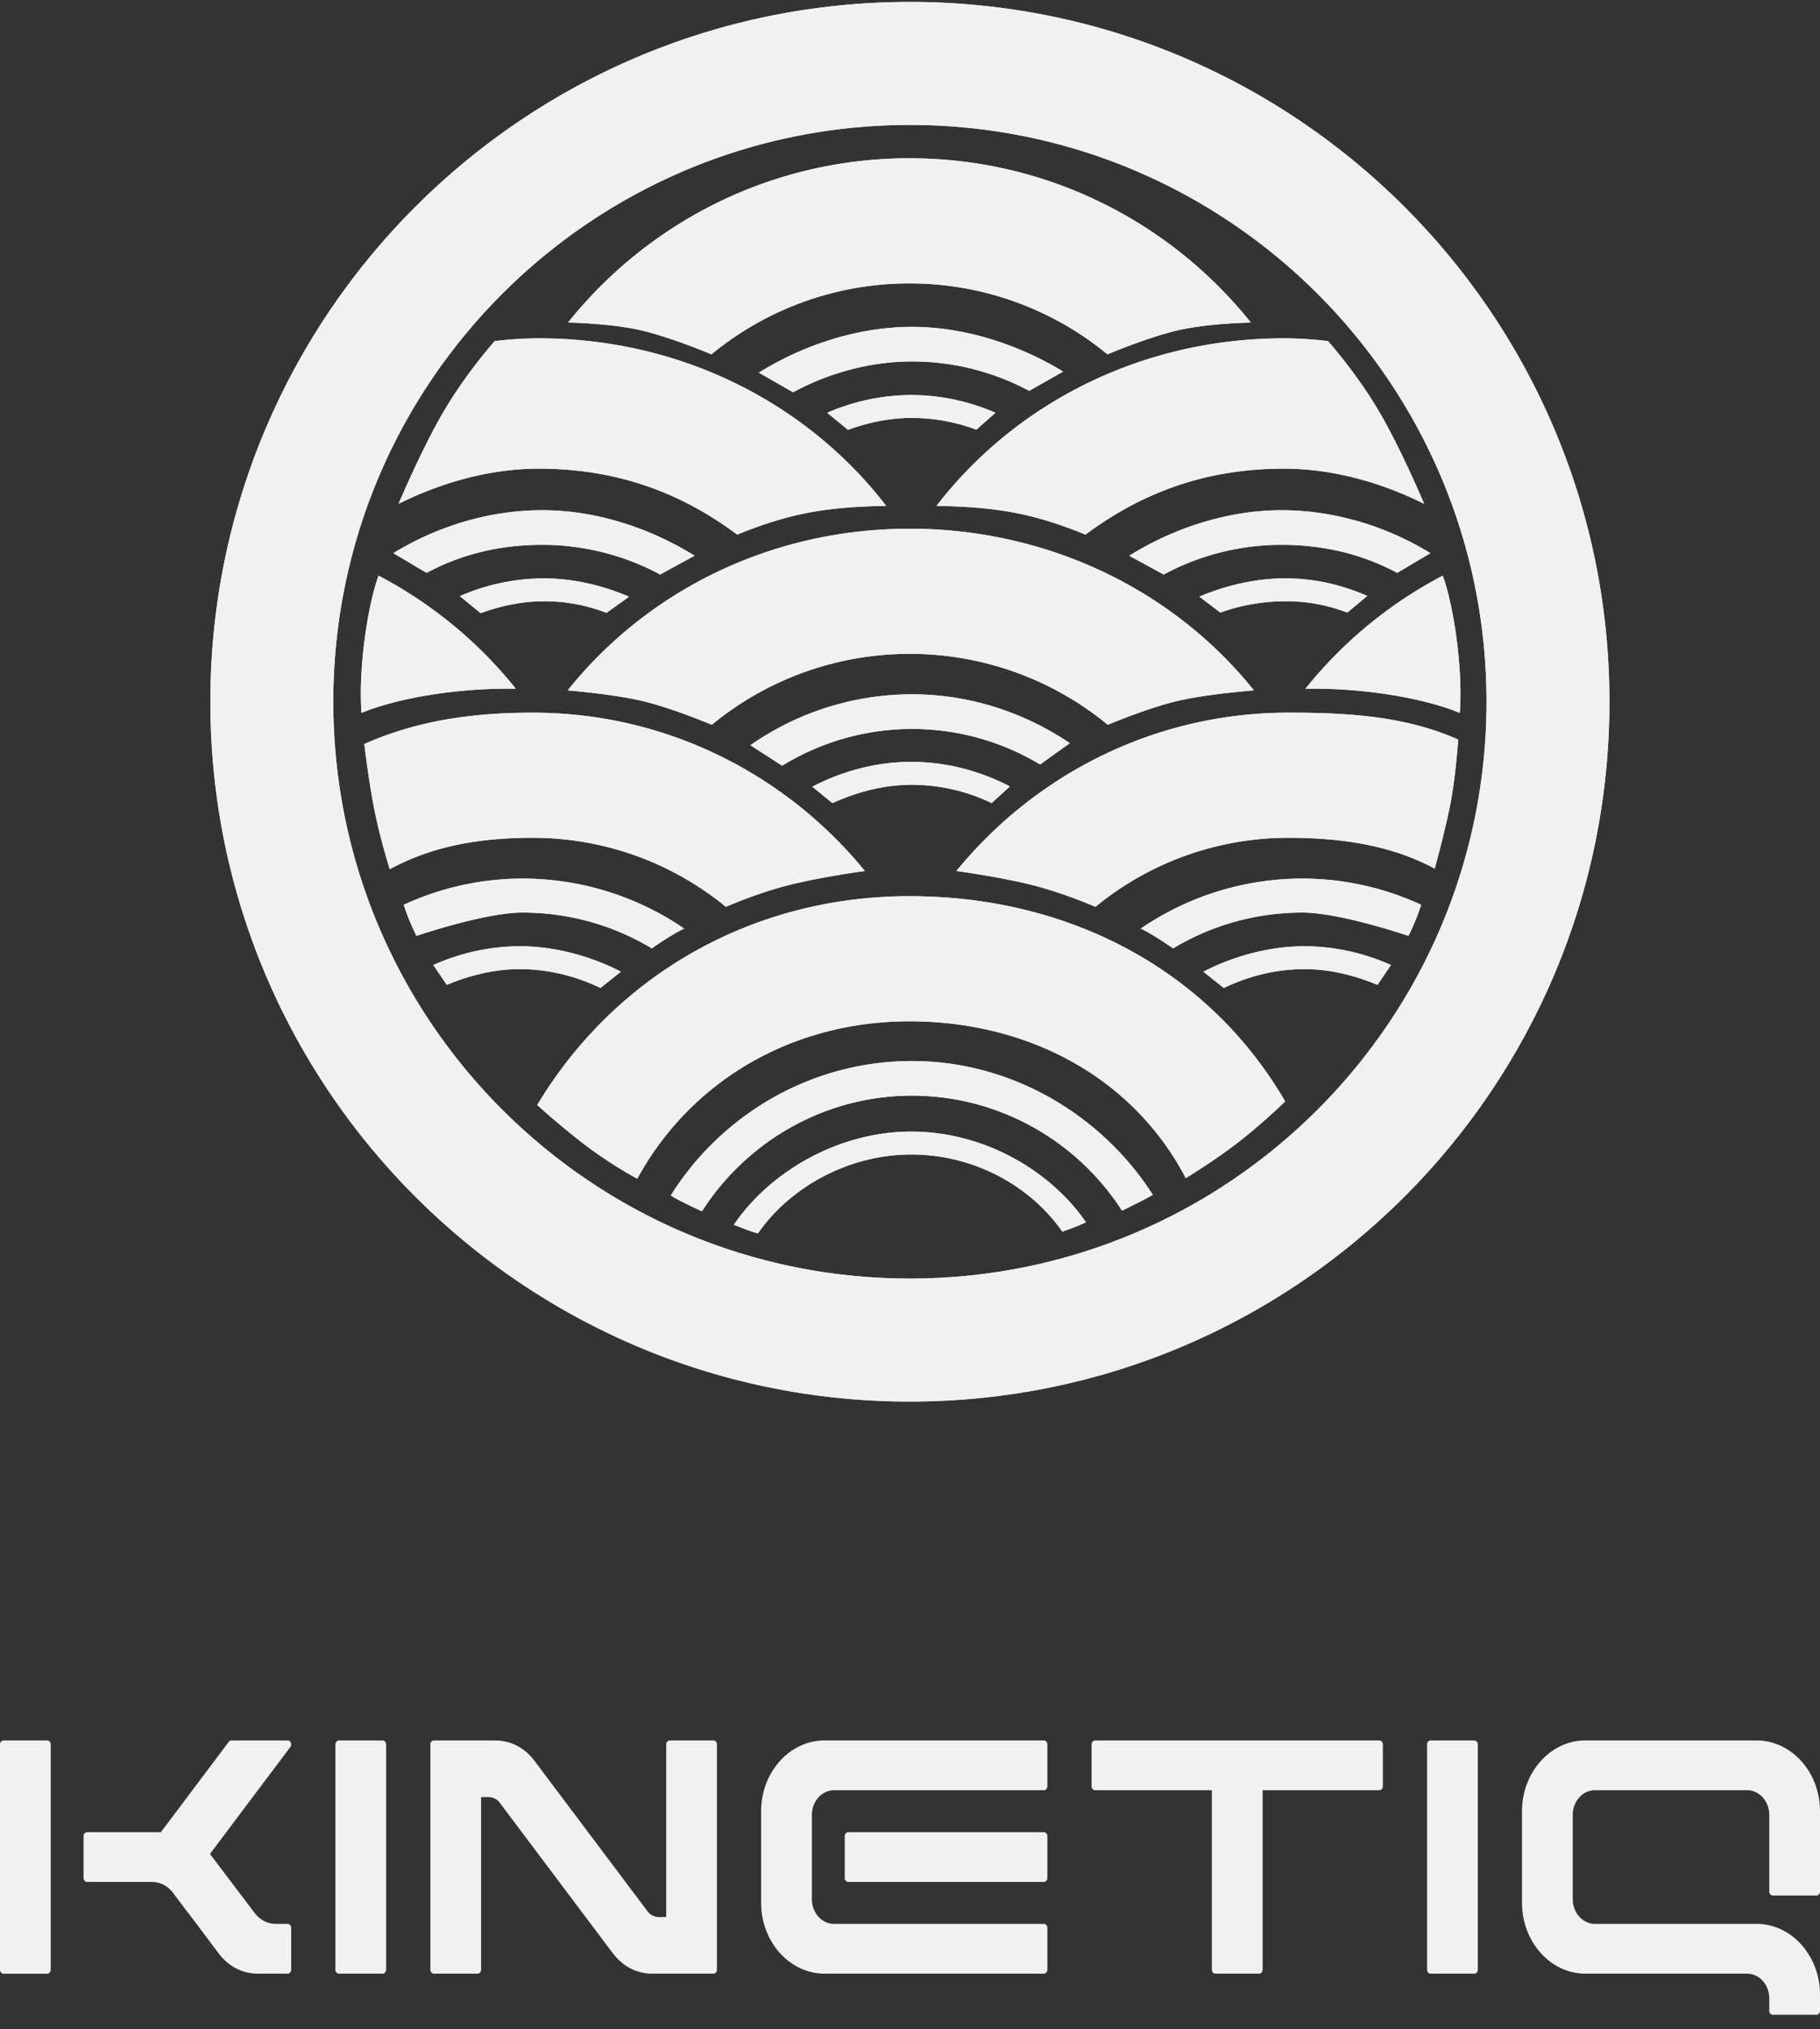
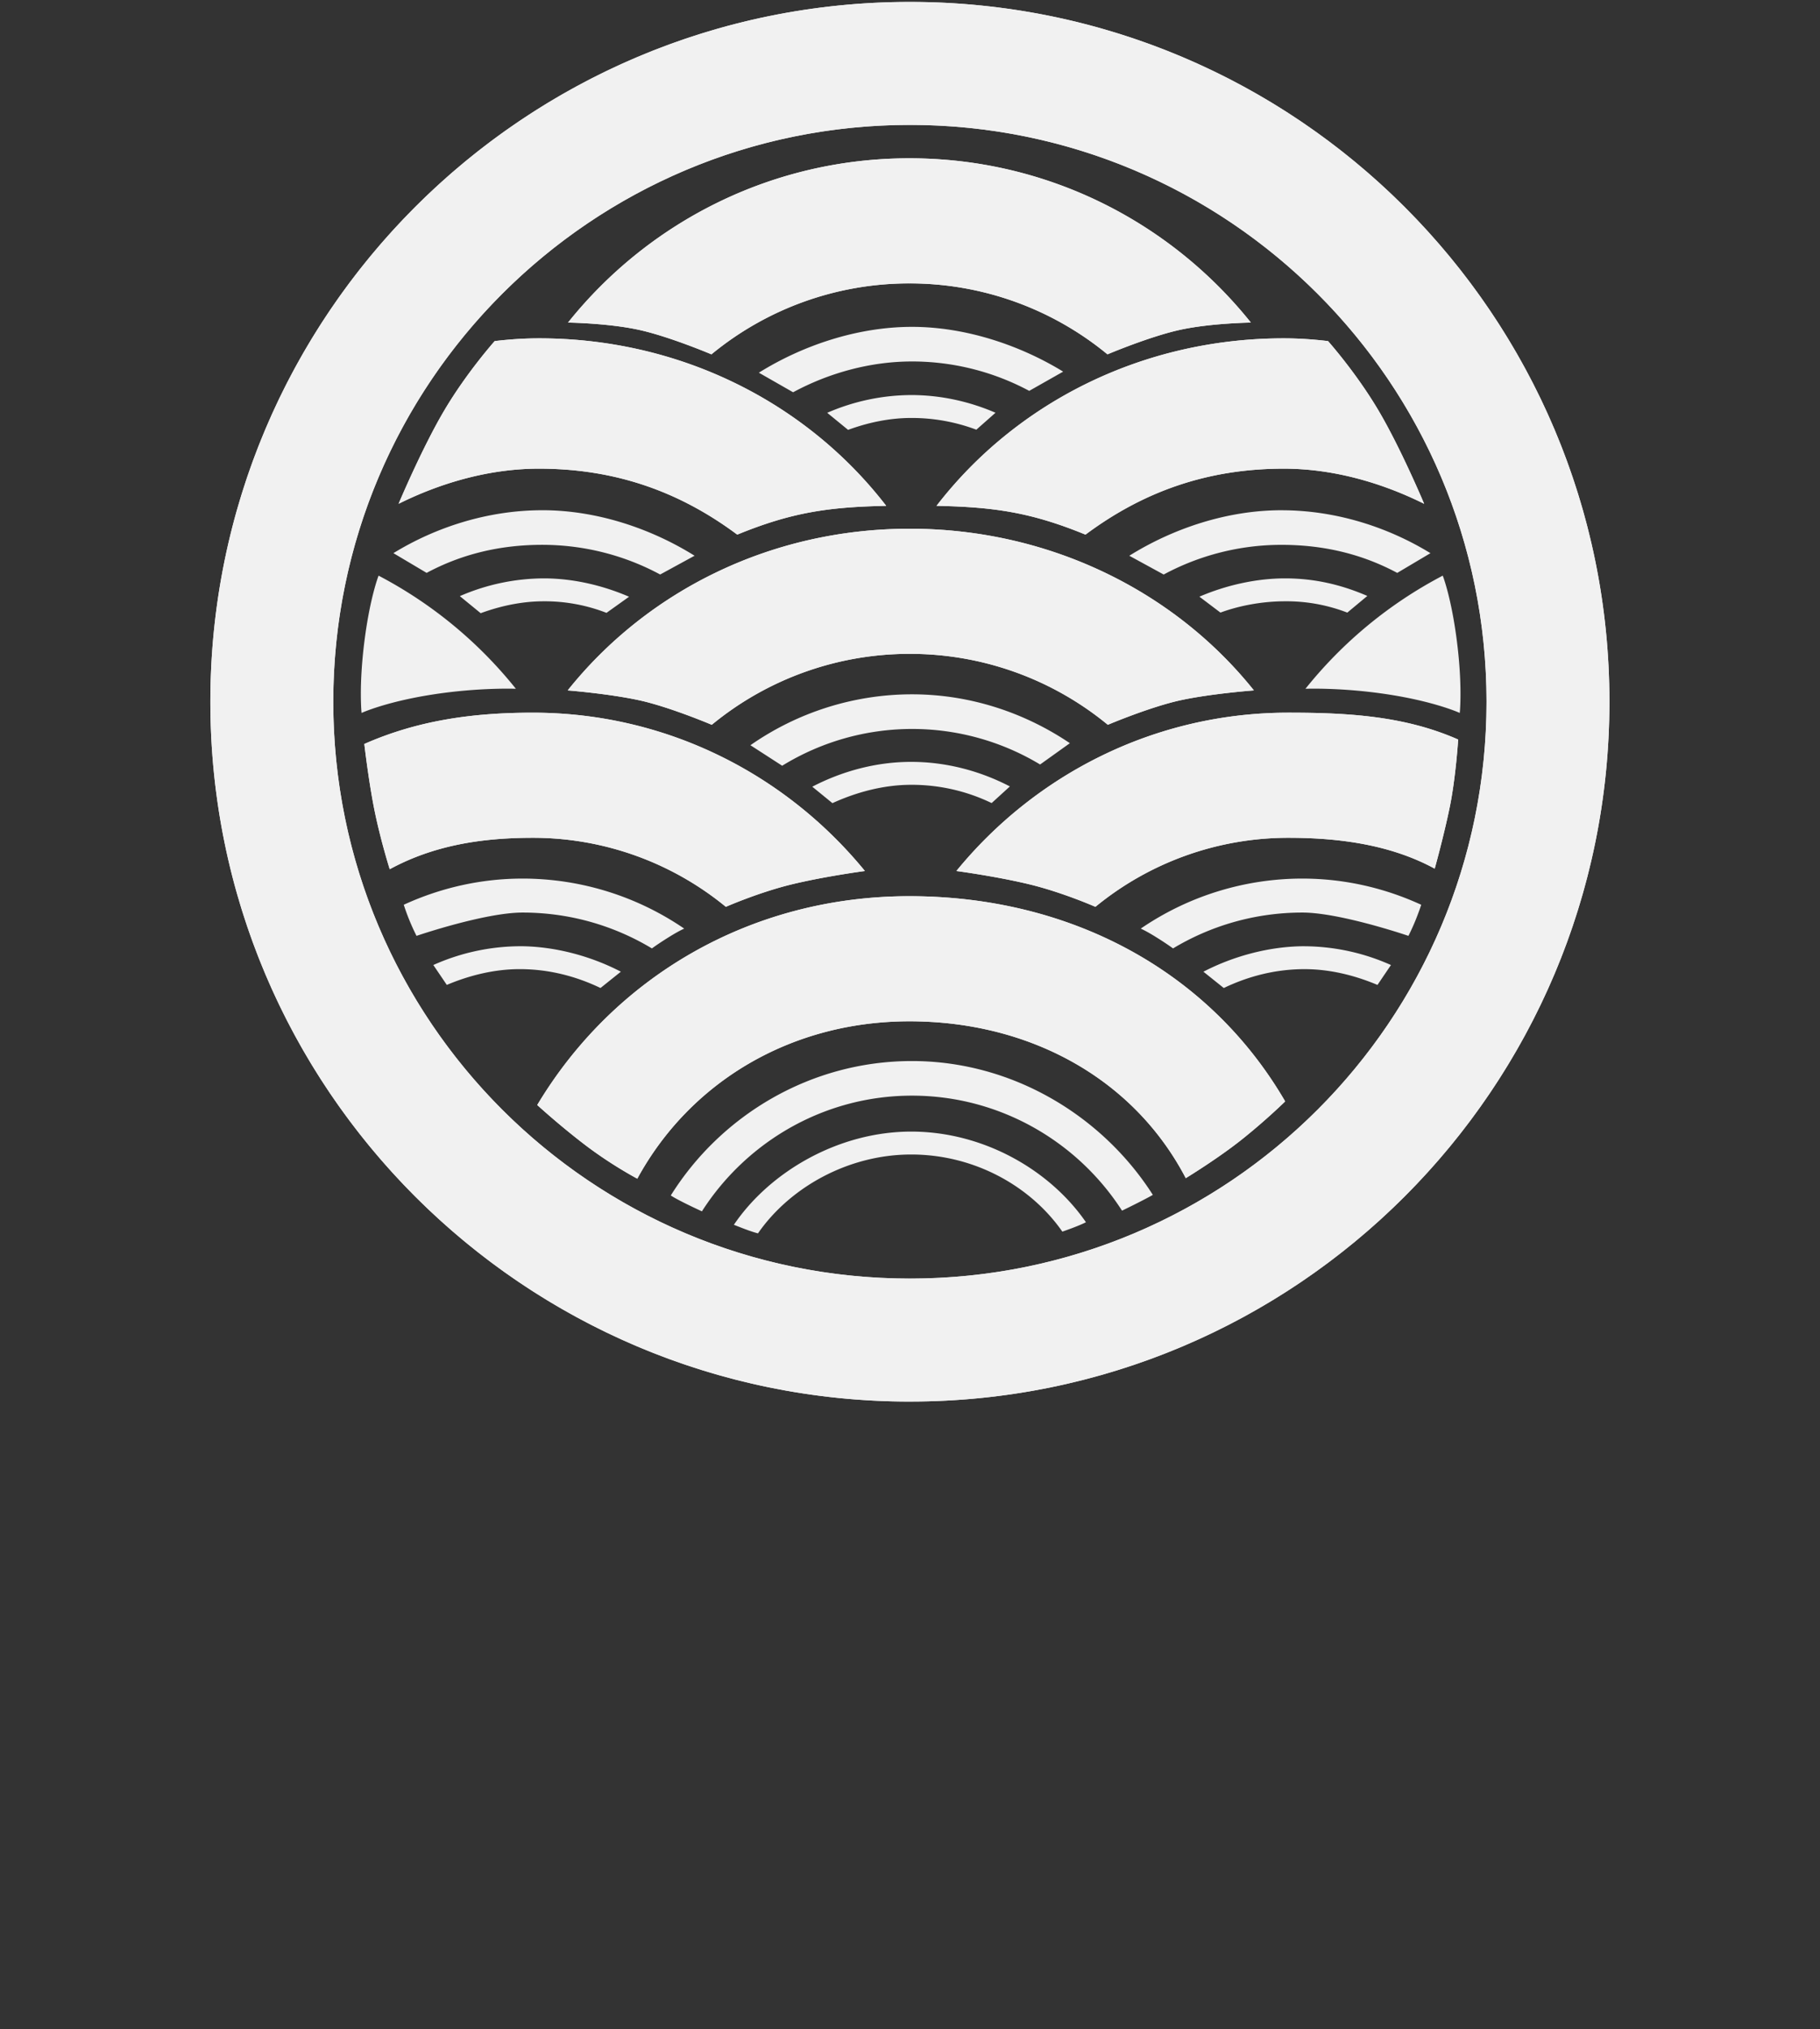
<svg xmlns="http://www.w3.org/2000/svg" viewBox="0 0 96 107">
  <rect x="0" y="0" width="96" height="107" fill="#333333" stroke="none" />
-   <path fill="#F1F1F1" d="M.188 91.768h2.3c.104 0 .189.094.189.21v11.877c0 .116-.085.211-.188.211H.188c-.104 0-.188-.094-.188-.211V91.978c0-.116.084-.21.188-.21m4.408 4.836h3.89l3.58-4.762a.17.17 0 0 1 .143-.074h2.962c.075 0 .138.044.17.12a.22.22 0 0 1-.026.224l-4.24 5.641 2.383 3.145c.292.358.672.542 1.106.542h.607c.104 0 .188.095.188.21v2.205c0 .115-.084.21-.188.21h-1.547c-.84 0-1.565-.371-2.105-1.089l-1.59-2.116-.007-.006-.03-.032-.832-1.108-.009-.007-.026-.024a1.37 1.37 0 0 0-1.03-.454h-3.4c-.103 0-.188-.094-.188-.21v-2.204c0-.115.085-.21.188-.21zm13.284-4.836h2.3c.104 0 .188.094.188.21v11.877c0 .116-.084.21-.188.21h-2.3c-.103 0-.188-.094-.188-.21V91.978c0-.115.085-.21.188-.21m8.22 0c.843 0 1.569.377 2.111 1.099l.498.662.007.01 5.138 6.836.292.388a.74.74 0 0 0 .605.316h.39v-9.101c0-.115.084-.21.187-.21h2.3c.104 0 .188.094.188.21v11.877c0 .116-.084.21-.188.21h-3.21c-.843 0-1.568-.378-2.11-1.1l-.498-.661-.007-.01-5.43-7.224a.74.74 0 0 0-.606-.316h-.39v9.101c0 .115-.084.209-.188.209h-2.3c-.104 0-.188-.094-.188-.209V91.978c0-.115.084-.21.187-.21zm17.893 9.672h11.065c.103 0 .188.095.188.21v2.205c0 .115-.085.209-.188.209H43.49c-1.838 0-3.342-1.678-3.342-3.731v-4.837c0-2.05 1.504-3.728 3.342-3.728h11.567c.103 0 .188.094.188.21v2.205c0 .116-.085.21-.188.21H43.993c-.642 0-1.168.587-1.168 1.303v4.442c0 .716.526 1.303 1.168 1.303zm.752-4.835c-.104 0-.188.094-.188.21v2.204c0 .116.084.21.188.21h10.313c.103 0 .188-.094.188-.21v-2.204c0-.115-.085-.21-.188-.21zm13.021-2.213c-.104 0-.188-.094-.188-.21v-2.204c0-.115.084-.21.188-.21h14.988c.103 0 .188.094.188.21v2.205c0 .115-.085.209-.188.209h-6.155v9.463c0 .116-.085.21-.188.21H64.11c-.104 0-.188-.094-.188-.21v-9.463zm17.696-2.624h2.3c.104 0 .188.094.188.21v11.877c0 .116-.084.21-.188.21h-2.3c-.103 0-.188-.094-.188-.21V91.978c0-.115.085-.21.188-.21m8.162 0h9.034c1.838 0 3.342 1.677 3.342 3.73v4.237c0 .115-.084.21-.188.21h-2.3c-.103 0-.188-.094-.188-.21v-4.04c0-.717-.526-1.304-1.168-1.304h-8.03c-.642 0-1.168.587-1.168 1.303v4.442c0 .716.526 1.304 1.168 1.304h8.533c1.003 0 1.946.504 2.582 1.369A3.98 3.98 0 0 1 96 105.17v.853c0 .115-.084.21-.188.21h-2.3c-.103 0-.188-.095-.188-.21v-.668c-.006-.712-.53-1.29-1.167-1.29h-8.533c-1.838 0-3.342-1.678-3.342-3.731v-4.837c0-2.052 1.503-3.73 3.342-3.73" />
  <g fill="#F1F1F1">
    <path d="M47.97 53.85c6.341 0 11.83 3.014 14.576 8.27 0 0 1.703-1.036 2.987-2.063s2.256-1.983 2.256-1.983c-3.992-6.863-11.306-10.821-19.818-10.821-8.407 0-15.607 4.288-19.633 11.01 0 0 1.188 1.089 2.55 2.125a22 22 0 0 0 2.727 1.76c2.79-5.116 8.118-8.298 14.356-8.298m.019-25.972c7.287 0 13.926 3.244 18.15 8.525 0 0-2.212.165-3.828.51-1.615.344-3.877 1.303-3.877 1.303a16.4 16.4 0 0 0-10.446-3.74 16.4 16.4 0 0 0-10.445 3.74s-2.262-.96-3.878-1.304c-1.615-.344-3.722-.509-3.722-.509 4.224-5.28 10.758-8.525 18.045-8.525M47.97 8.346c7.288 0 13.787 3.382 18.01 8.663 0 0-2.07.026-3.687.371-1.615.345-3.877 1.303-3.877 1.303a16.4 16.4 0 0 0-10.445-3.74 16.4 16.4 0 0 0-10.446 3.74s-2.262-.959-3.877-1.303c-1.616-.345-3.687-.371-3.687-.371 4.224-5.28 10.721-8.663 18.01-8.663m19.992 29.231c3.225 0 6.172.19 8.951 1.417 0 0-.129 2.035-.447 3.575s-.79 3.232-.79 3.232c-2.281-1.239-4.946-1.627-7.714-1.627a16.03 16.03 0 0 0-10.183 3.64s-1.743-.767-3.498-1.19-3.836-.699-3.836-.699c4.172-5.1 10.47-8.348 17.517-8.348m-39.859 0c-3.225 0-6.108.424-8.887 1.65 0 0 .234 2.036.552 3.575s.788 3.029.788 3.029c2.28-1.238 4.779-1.657 7.547-1.657a16.03 16.03 0 0 1 10.183 3.64s1.743-.767 3.498-1.19 3.836-.699 3.836-.699c-4.172-5.1-10.47-8.348-17.517-8.348m10.784-9.388c-3.003-2.236-6.376-3.478-10.464-3.478-2.63 0-5.195.756-7.4 1.853 0 0 1.238-2.946 2.424-4.946s2.647-3.634 2.647-3.634a20 20 0 0 1 2.33-.145c7.432 0 14.105 3.37 18.32 8.833-3.024.06-4.984.339-7.857 1.517m18.367 0c3.003-2.236 6.376-3.478 10.464-3.478 2.63 0 5.195.756 7.4 1.853 0 0-1.237-2.946-2.424-4.946s-2.647-3.634-2.647-3.634a20 20 0 0 0-2.33-.145c-7.432 0-14.105 3.37-18.32 8.833 3.024.06 4.984.339 7.857 1.517" />
-     <path d="M48.103 55.944c5.305 0 10.051 2.894 12.706 7.059-.541.307-1.625.83-1.625.83-2.336-3.631-6.442-6.064-11.08-6.064-4.651 0-8.748 2.453-11.08 6.1 0 0-1.24-.566-1.642-.837 2.643-4.225 7.37-7.088 12.721-7.088" />
-     <path d="M48.063 59.665c3.804 0 7.313 2.021 9.217 4.779-.388.203-1.245.496-1.245.496-1.675-2.404-4.646-4.067-7.972-4.067-3.335 0-6.41 1.744-8.082 4.158-.346-.088-.766-.254-1.098-.384l-.174-.068c1.895-2.796 5.516-4.914 9.354-4.914m0-19.495c1.857 0 3.643.482 5.206 1.296l-.963.876a9.7 9.7 0 0 0-4.243-.963c-1.456 0-2.892.392-4.154.967l-1.062-.867c1.577-.819 3.371-1.308 5.216-1.308M32.75 51.233c-1.564-.813-3.479-1.342-5.335-1.342-1.593 0-3.148.364-4.558.99l.712 1.05c1.185-.501 2.507-.832 3.846-.832 1.536 0 2.97.375 4.26.994zm30.728 0c1.563-.813 3.478-1.342 5.335-1.342 1.592 0 3.147.364 4.557.99l-.712 1.05c-1.185-.501-2.506-.832-3.845-.832-1.536 0-2.97.375-4.261.994zM48.063 20.828c1.562 0 3.074.34 4.446.934l-1.01.893a9.7 9.7 0 0 0-3.436-.619c-1.148 0-2.282.243-3.33.628l-1.1-.9a11.2 11.2 0 0 1 4.43-.936m-19.38 9.667c1.562 0 3.124.376 4.496.968l-1.19.85a9 9 0 0 0-3.306-.61c-1.147 0-2.282.243-3.329.628l-1.101-.9a11.2 11.2 0 0 1 4.43-.936m39.097 0c1.563 0 2.969.333 4.34.926l-1.056.879a8.9 8.9 0 0 0-3.284-.597c-1.147 0-2.361.21-3.408.596l-1.11-.839c1.377-.592 2.974-.965 4.518-.965" />
-     <path d="M39.58 39.292a14.9 14.9 0 0 1 8.523-2.684c3.06 0 5.933.963 8.327 2.577l-1.57 1.123a13.09 13.09 0 0 0-13.605.066zm8.523-22.059c2.825 0 5.697.966 7.973 2.361l-1.79 1.014a13.1 13.1 0 0 0-6.183-1.55c-2.239 0-4.425.627-6.272 1.624l-1.806-1.032c2.296-1.433 5.19-2.417 8.078-2.417M67.6 26.902c2.825 0 5.573.867 7.85 2.263l-1.752 1.04c-1.846-.987-3.868-1.478-6.098-1.478a13.1 13.1 0 0 0-6.221 1.565l-1.814-.99c2.295-1.433 5.147-2.4 8.035-2.4m-39.001 0c-2.825 0-5.573.867-7.85 2.263l1.751 1.04c1.846-.987 3.868-1.478 6.099-1.478 2.238 0 4.374.569 6.22 1.565l1.815-.99c-2.295-1.433-5.147-2.4-8.035-2.4m40.097 19.424c2.225 0 4.35.5 6.266 1.38 0 0-.032.131-.233.652-.2.52-.44.988-.44.988s-3.597-1.229-5.593-1.229c-2.496 0-4.834.694-6.824 1.89 0 0-.302-.225-.87-.58-.566-.354-.834-.463-.834-.463a15.1 15.1 0 0 1 8.528-2.638m-41.136 0c-2.224 0-4.35.5-6.265 1.38a11.4 11.4 0 0 0 .673 1.64s3.597-1.229 5.592-1.229c2.497 0 4.834.694 6.824 1.89 0 0 .303-.225.87-.58.567-.354.835-.463.835-.463a15.1 15.1 0 0 0-8.529-2.638m45.723-9.7c-2.457-.386-4.427-.308-4.427-.308a22.85 22.85 0 0 1 7.243-5.964s.46 1.158.753 3.507.144 3.731.144 3.731-1.257-.58-3.713-.966m-50.501 0c2.457-.386 4.427-.308 4.427-.308a22.9 22.9 0 0 0-7.243-5.964s-.46 1.158-.753 3.507-.144 3.731-.144 3.731 1.257-.58 3.713-.966" />
    <path fill-rule="evenodd" d="M47.994 67.415C64.792 67.415 78.41 53.798 78.41 37S64.792 6.586 47.994 6.586 17.58 20.203 17.58 37s13.617 30.415 30.414 30.415m0 6.484c20.379 0 36.899-16.52 36.899-36.899 0-20.378-16.52-36.898-36.899-36.898C27.616.102 11.096 16.622 11.096 37s16.52 36.9 36.898 36.9" />
    <path fill-rule="evenodd" d="M47.994 73.899c20.379 0 36.899-16.52 36.899-36.899 0-20.378-16.52-36.898-36.899-36.898C27.616.102 11.096 16.622 11.096 37s16.52 36.9 36.898 36.9m0-6.484C64.792 67.415 78.41 53.798 78.41 37S64.792 6.586 47.994 6.586 17.58 20.203 17.58 37s13.617 30.415 30.414 30.415m-.023-13.565c6.34 0 11.83 3.014 14.576 8.27 0 0 1.703-1.035 2.987-2.063a33 33 0 0 0 2.255-1.983c-3.992-6.863-11.306-10.82-19.818-10.82-8.406 0-15.606 4.287-19.633 11.01 0 0 1.188 1.088 2.55 2.124s2.728 1.76 2.728 1.76c2.79-5.116 8.118-8.298 14.355-8.298m.018-25.972c7.288 0 13.927 3.245 18.15 8.525 0 0-2.211.165-3.827.51-1.615.344-3.877 1.303-3.877 1.303a16.4 16.4 0 0 0-10.446-3.74 16.4 16.4 0 0 0-10.445 3.74s-2.262-.96-3.877-1.304c-1.616-.344-3.723-.509-3.723-.509 4.224-5.28 10.758-8.525 18.045-8.525m-.018-19.532c7.288 0 13.786 3.383 18.01 8.663 0 0-2.071.027-3.687.372-1.616.344-3.878 1.303-3.878 1.303a16.38 16.38 0 0 0-10.445-3.74 16.38 16.38 0 0 0-10.445 3.74s-2.262-.959-3.878-1.303c-1.616-.345-3.687-.372-3.687-.372 4.224-5.28 10.722-8.663 18.01-8.663m28.944 30.648c-2.78-1.227-5.727-1.417-8.951-1.417-7.047 0-13.346 3.249-17.517 8.348 0 0 2.08.276 3.835.699s3.498 1.19 3.498 1.19a16.03 16.03 0 0 1 10.184-3.64c2.768 0 5.433.389 7.713 1.627 0 0 .472-1.692.79-3.232s.448-3.575.448-3.575m-57.698.234c2.78-1.227 5.662-1.65 8.887-1.65 7.047 0 13.345 3.247 17.517 8.347 0 0-2.08.276-3.836.699-1.754.423-3.498 1.19-3.498 1.19a16.03 16.03 0 0 0-10.183-3.64c-2.768 0-5.267.419-7.547 1.657 0 0-.47-1.489-.787-3.029-.319-1.54-.553-3.574-.553-3.574m9.207-14.517c4.088 0 7.462 1.242 10.464 3.478 2.874-1.178 4.833-1.457 7.857-1.518-4.215-5.462-10.887-8.832-18.32-8.832-.85 0-1.504.055-2.33.145 0 0-1.46 1.634-2.647 3.634s-2.423 4.946-2.423 4.946c2.205-1.097 4.77-1.853 7.4-1.853m39.295 0c-4.088 0-7.461 1.242-10.463 3.478-2.874-1.178-4.833-1.457-7.857-1.518 4.215-5.462 10.887-8.832 18.32-8.832.85 0 1.503.055 2.33.145 0 0 1.46 1.634 2.647 3.634s2.423 4.946 2.423 4.946c-2.205-1.097-4.77-1.853-7.4-1.853M48.104 55.945c5.305 0 10.05 2.894 12.706 7.058-.542.308-1.626.831-1.626.831-2.336-3.632-6.441-6.064-11.08-6.064-4.65 0-8.747 2.453-11.08 6.1 0 0-1.24-.567-1.642-.837 2.643-4.225 7.37-7.088 12.722-7.088m-.04 3.72c3.804 0 7.313 2.021 9.217 4.779-.388.203-1.245.496-1.245.496-1.675-2.404-4.646-4.067-7.973-4.067-3.334 0-6.409 1.744-8.082 4.158-.345-.088-.766-.253-1.097-.384l-.174-.068c1.895-2.796 5.516-4.914 9.353-4.914m0-19.494c1.856 0 3.642.482 5.206 1.295l-.963.877a9.7 9.7 0 0 0-4.243-.963c-1.457 0-2.893.391-4.155.967l-1.062-.867c1.577-.82 3.372-1.309 5.217-1.309m-20.649 9.72c1.857 0 3.772.53 5.335 1.343l-1.074.86c-1.291-.619-2.725-.995-4.26-.995-1.34 0-2.661.331-3.847.832l-.711-1.049a11.3 11.3 0 0 1 4.557-.99m41.398 0c-1.856 0-3.771.53-5.335 1.343l1.074.86c1.291-.619 2.725-.995 4.261-.995 1.34 0 2.66.331 3.846.832l.711-1.049a11.3 11.3 0 0 0-4.557-.99M48.063 20.83c1.563 0 3.075.34 4.447.933l-1.011.893a9.7 9.7 0 0 0-3.435-.618c-1.148 0-2.282.243-3.33.628l-1.1-.9a11.2 11.2 0 0 1 4.43-.936m-19.38 9.666c1.563 0 3.125.376 4.497.968l-1.19.85a9 9 0 0 0-3.306-.61c-1.148 0-2.282.243-3.33.628l-1.1-.9a11.2 11.2 0 0 1 4.43-.936m39.098 0c1.562 0 2.969.333 4.34.926l-1.056.879a8.9 8.9 0 0 0-3.284-.597c-1.147 0-2.361.21-3.408.596l-1.11-.839c1.376-.592 2.973-.965 4.518-.965m-28.2 8.797a14.9 14.9 0 0 1 8.523-2.684c3.06 0 5.933.963 8.327 2.577l-1.57 1.123a13.09 13.09 0 0 0-13.605.066zm8.523-22.059c2.825 0 5.696.966 7.973 2.361l-1.79 1.014a13.1 13.1 0 0 0-6.183-1.55c-2.239 0-4.425.627-6.272 1.624l-1.806-1.032c2.295-1.433 5.19-2.417 8.078-2.417m19.496 9.67c2.825 0 5.573.867 7.85 2.263l-1.751 1.04c-1.846-.988-3.868-1.479-6.099-1.479a13.1 13.1 0 0 0-6.221 1.565l-1.814-.99c2.295-1.433 5.147-2.4 8.035-2.4m-39.001 0c-2.825 0-5.573.867-7.85 2.263l1.752 1.04c1.846-.988 3.868-1.479 6.098-1.479 2.238 0 4.374.569 6.221 1.565l1.815-.99c-2.296-1.433-5.148-2.4-8.036-2.4m40.098 19.423c2.224 0 4.35.5 6.265 1.38 0 0-.032.131-.233.652-.2.521-.44.988-.44.988s-3.597-1.229-5.592-1.229c-2.497 0-4.835.694-6.825 1.891 0 0-.302-.226-.869-.58-.567-.355-.835-.464-.835-.464a15.1 15.1 0 0 1 8.529-2.638m-41.137 0c-2.224 0-4.35.5-6.265 1.38a11.4 11.4 0 0 0 .673 1.64s3.597-1.229 5.592-1.229c2.497 0 4.834.694 6.825 1.891 0 0 .302-.226.869-.58.567-.355.835-.464.835-.464a15.1 15.1 0 0 0-8.529-2.638m41.297-10.008s1.97-.078 4.426.308c2.456.385 3.713.966 3.713.966s.15-1.381-.144-3.73c-.293-2.35-.753-3.509-.753-3.509a22.85 22.85 0 0 0-7.242 5.965m-41.648 0s-1.97-.078-4.426.308c-2.456.385-3.713.966-3.713.966s-.15-1.381.144-3.73c.293-2.35.753-3.509.753-3.509a22.85 22.85 0 0 1 7.242 5.965" />
  </g>
</svg>